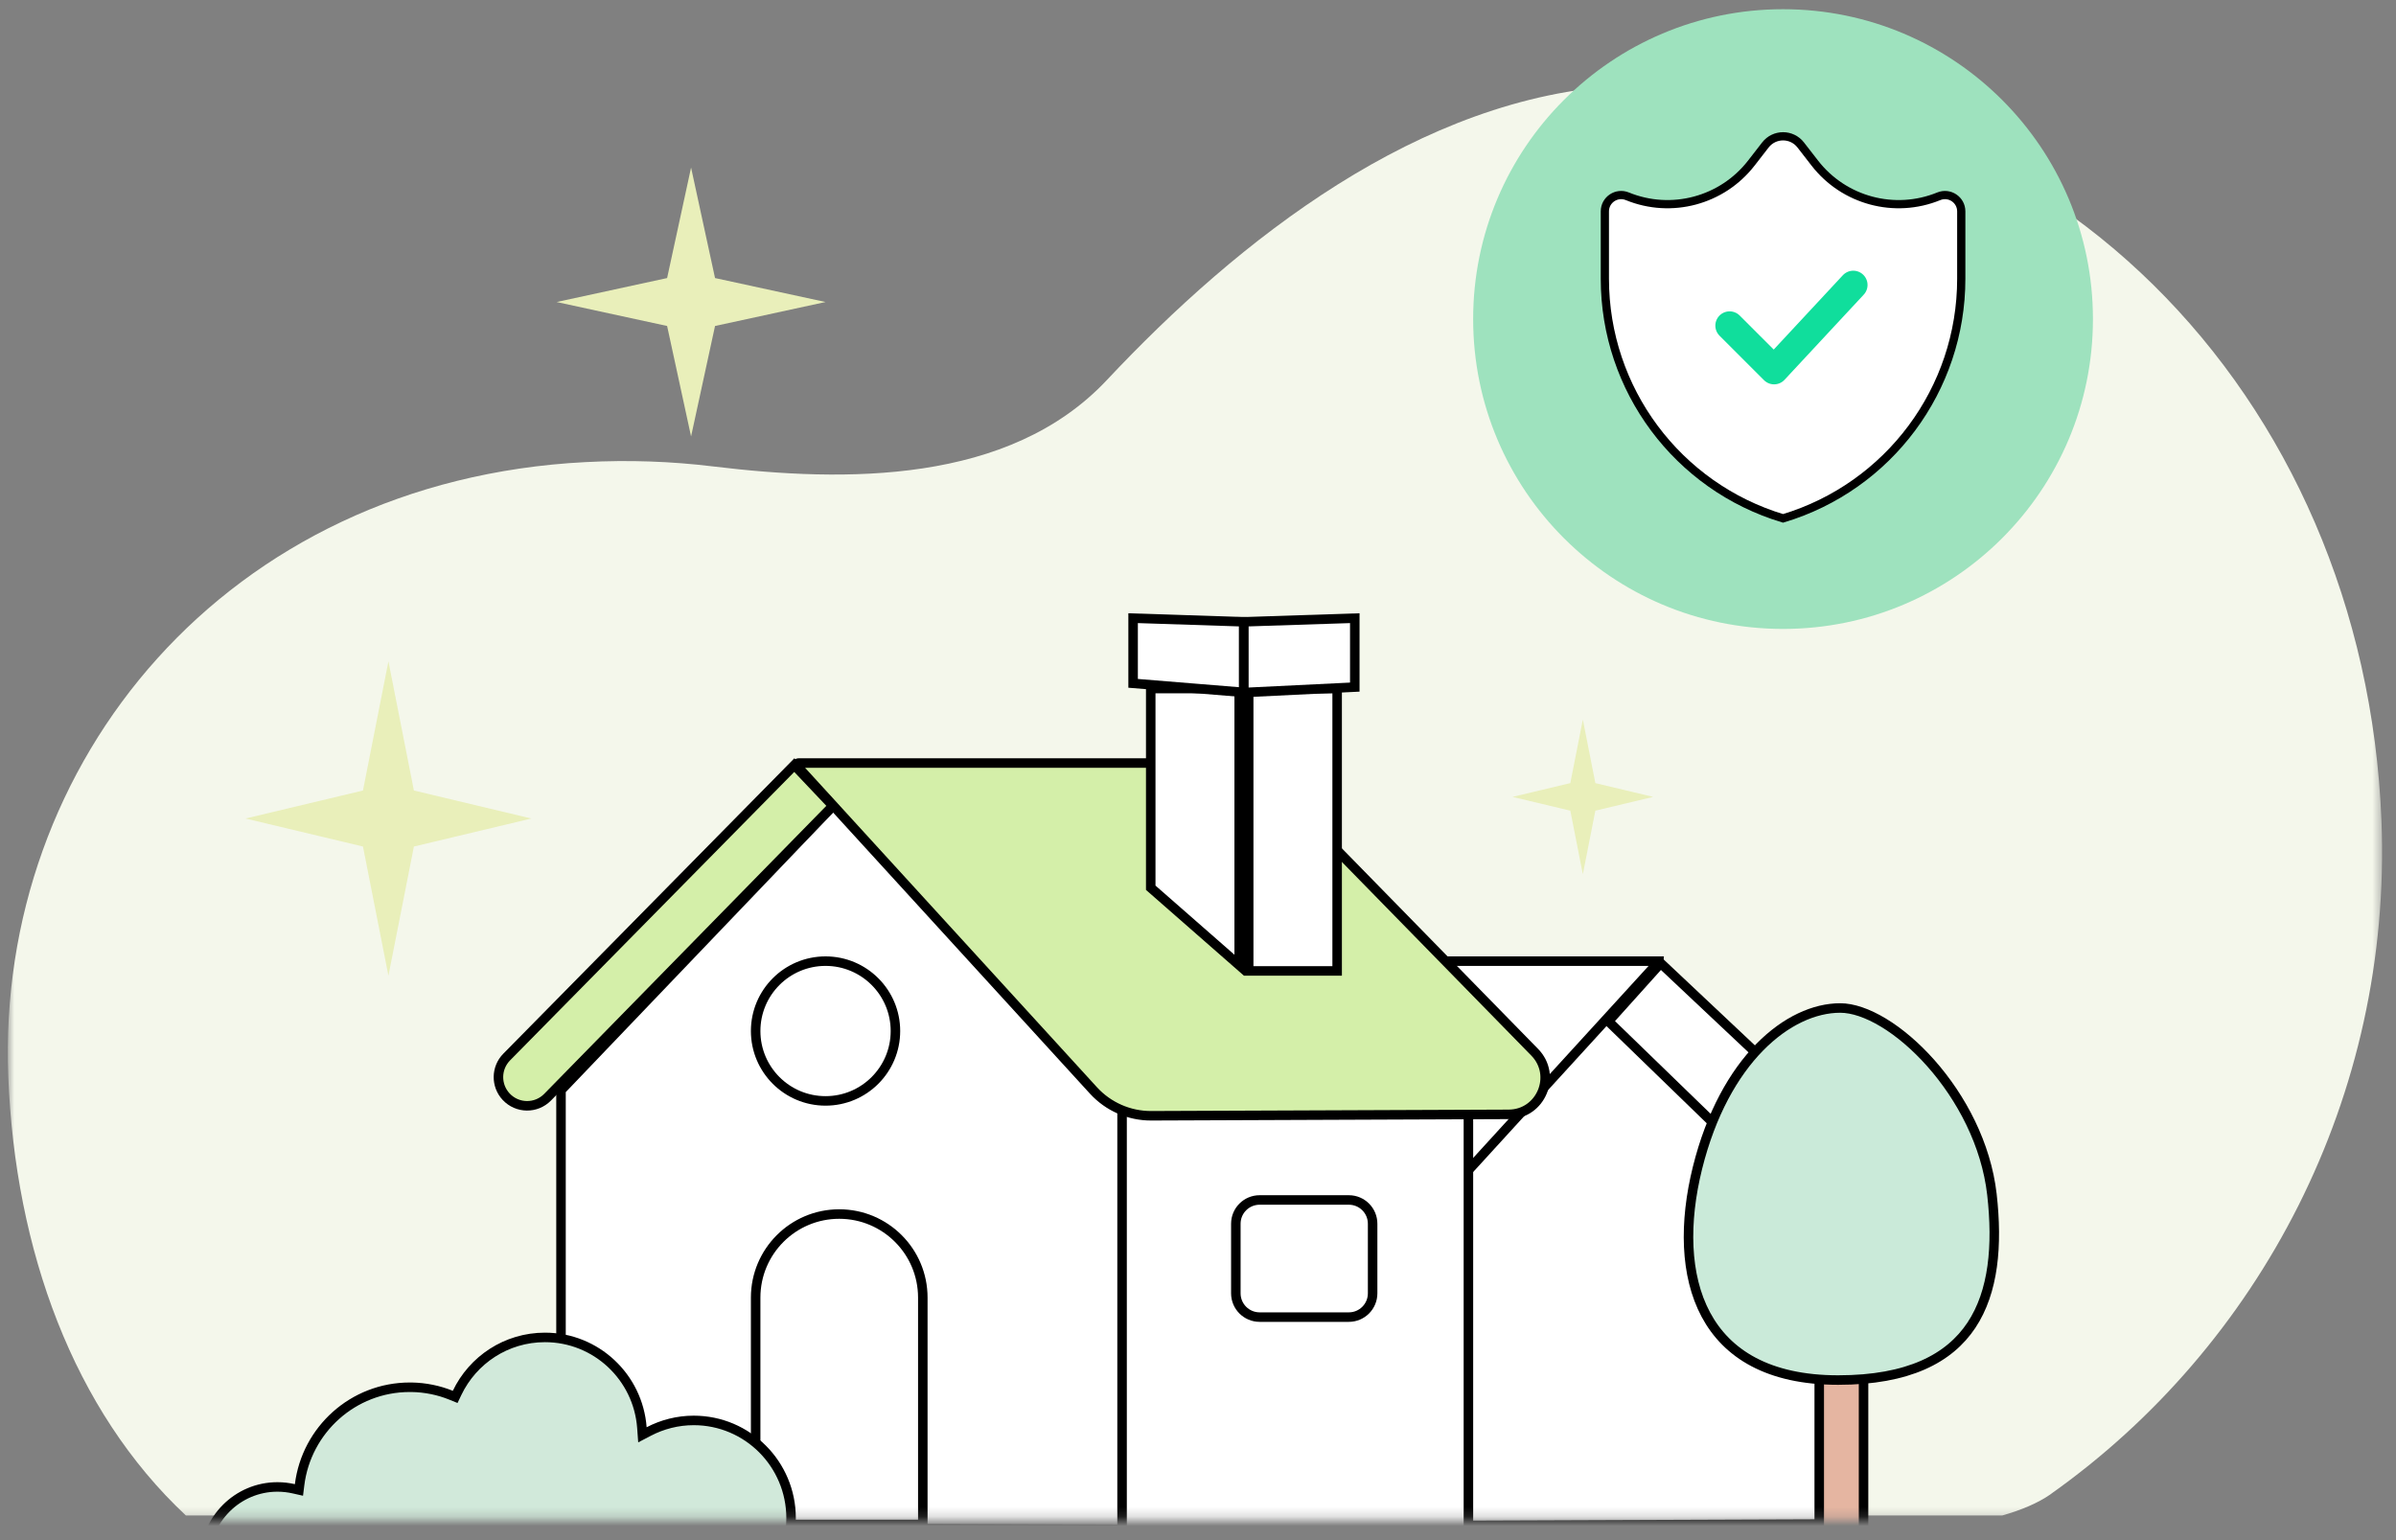
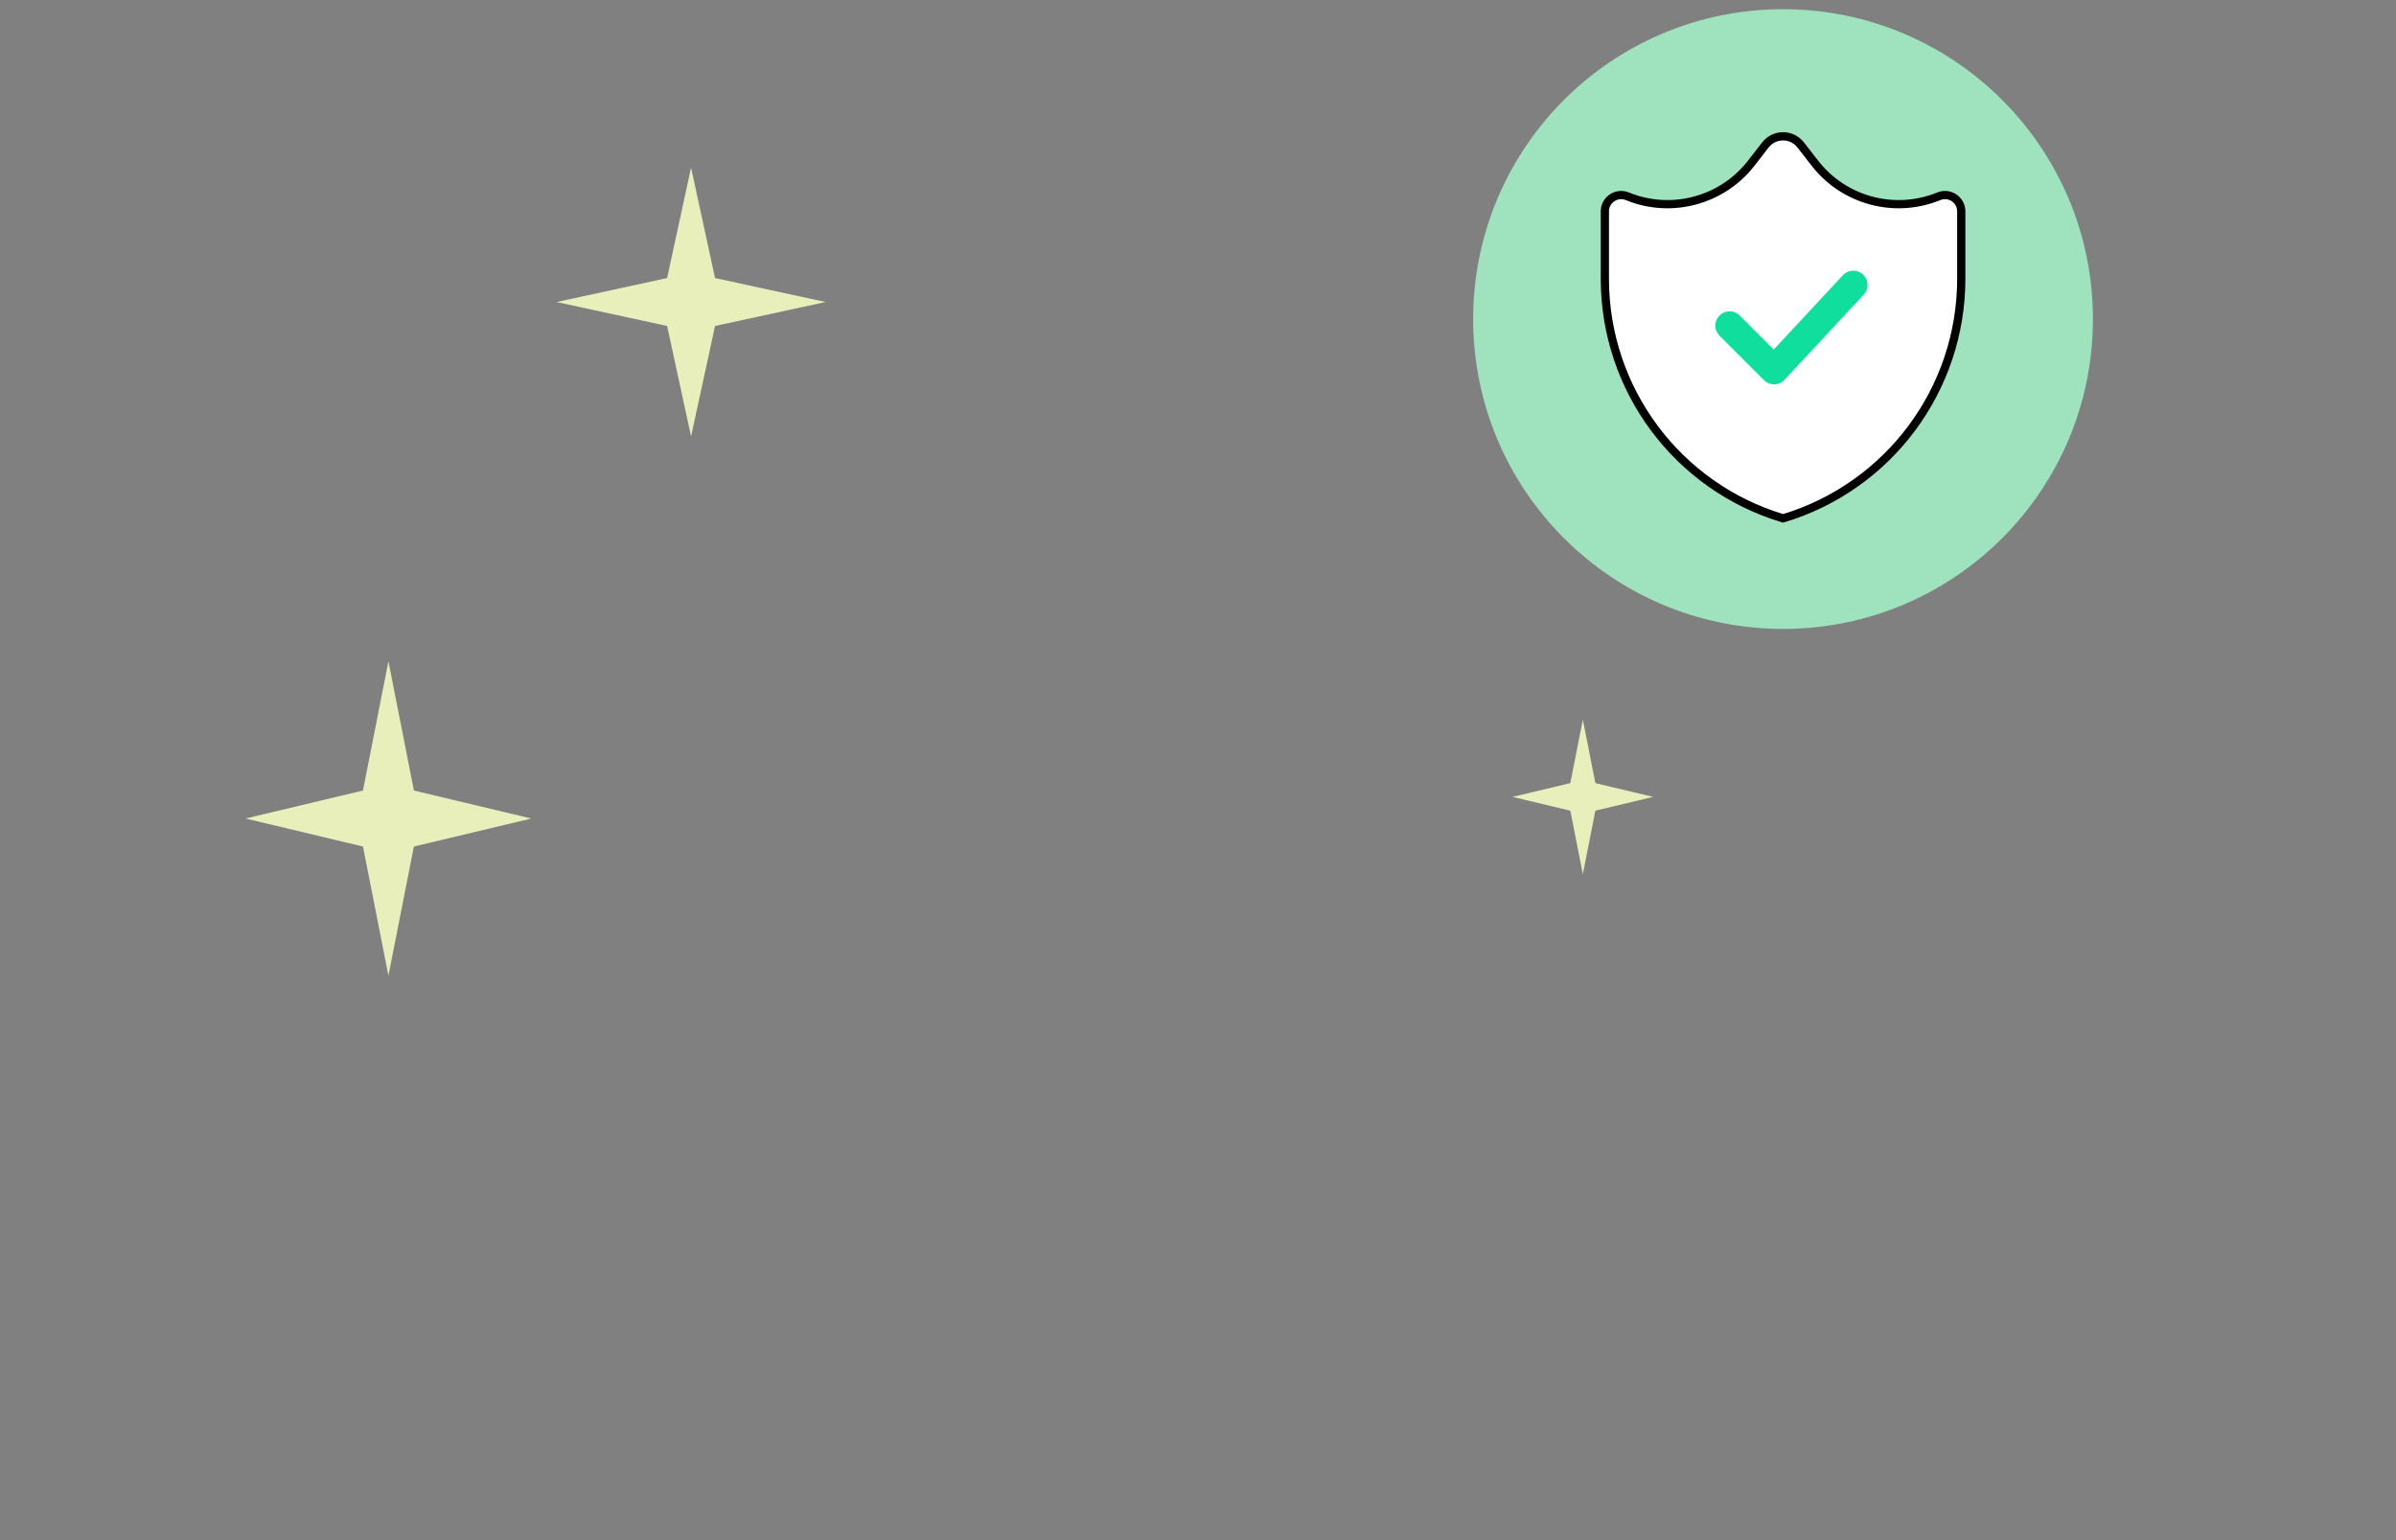
<svg xmlns="http://www.w3.org/2000/svg" width="252" height="162" viewBox="0 0 252 162" fill="none">
  <rect x="0" y="0" width="252" height="162" fill="#808080" stroke="none" />
  <mask id="mask0_615_45246" style="mask-type:alpha" maskUnits="userSpaceOnUse" x="0" y="0" width="251" height="160">
-     <rect x="0.82" y="0.969" width="249.717" height="158.81" fill="#D9D9D9" />
-   </mask>
+     </mask>
  <g mask="url(#mask0_615_45246)">
    <path d="M215.682 157.158C237.633 141.62 251.611 115.379 250.472 86.339C248.714 41.431 214.874 6.75 170.74 9.006C149.32 10.101 130.188 25.296 116.398 39.993C106.125 50.929 88.94 50.753 74.984 49.06C70.638 48.53 66.159 48.364 61.581 48.607C23.761 50.542 -0.424 80.18 0.87 113.211C1.588 131.536 7.748 148.367 19.548 159.403H210.596C212.575 158.839 214.311 158.12 215.682 157.169V157.158Z" fill="#F4F7EB" />
    <path d="M170.891 104.517L149.489 127.252V160.465L191.114 160.309C192.012 160.306 192.738 159.577 192.738 158.679V127.091L170.891 104.517Z" fill="white" stroke="black" />
-     <path d="M149.204 122.801H122.685V160.6H149.204V122.801Z" fill="white" stroke="black" stroke-width="0.735" />
    <path d="M174.493 101.098H142.427C140.556 101.098 138.763 101.852 137.455 103.189L117.653 123.431C115.988 125.133 117.188 128.002 119.57 128.011L147.219 128.121C148.882 128.128 150.47 127.431 151.592 126.204L174.504 101.122C174.506 101.12 174.507 101.118 174.508 101.117L174.508 101.116C174.508 101.115 174.508 101.111 174.506 101.106C174.504 101.101 174.501 101.099 174.501 101.098L174.499 101.098C174.498 101.098 174.496 101.098 174.493 101.098Z" fill="white" stroke="black" />
-     <path d="M174.661 101.312L169.164 107.428L190.851 128.456C192.504 130.058 195.12 130.089 196.81 128.526C198.654 126.821 198.667 123.911 196.838 122.189L174.661 101.312Z" fill="white" stroke="black" />
    <path d="M88.893 83.42L118.173 114.897V160.867L61.392 160.653C60.072 160.648 59.004 159.576 59.004 158.256V114.674L88.893 83.42Z" fill="white" stroke="black" />
    <path d="M118.014 109.949H154.441V161.346H118.014V109.949Z" fill="white" stroke="black" />
    <path d="M83.995 80.258H127.596C130.189 80.258 132.673 81.303 134.487 83.156L161.411 110.68C163.788 113.109 162.076 117.2 158.678 117.214L121.082 117.363C118.77 117.373 116.561 116.404 115.002 114.697L83.847 80.593C83.73 80.464 83.821 80.258 83.995 80.258Z" fill="#D4EFA9" stroke="black" />
    <path d="M132.48 126.219H141.866C143.247 126.219 144.366 127.338 144.366 128.719V136.04C144.366 137.421 143.247 138.54 141.866 138.54H132.48C131.1 138.54 129.98 137.421 129.98 136.04V128.719C129.98 127.338 131.1 126.219 132.48 126.219Z" stroke="black" />
    <path d="M86.827 115.799C82.767 115.799 79.476 112.508 79.476 108.449C79.476 104.389 82.767 101.098 86.827 101.098C90.887 101.098 94.178 104.389 94.178 108.449C94.178 112.508 90.887 115.799 86.827 115.799Z" stroke="black" />
-     <path d="M87.603 84.767L57.593 115.409C56.39 116.638 54.405 116.613 53.233 115.354C52.132 114.173 52.158 112.334 53.291 111.184L83.542 80.478L87.603 84.767Z" fill="#D4EFA9" stroke="black" />
-     <path d="M130.332 72.426V101.526L121.029 93.378V72.426H130.332ZM131.332 102.129V72.426H140.635V102.129H131.332Z" fill="white" stroke="black" />
+     <path d="M87.603 84.767L57.593 115.409C52.132 114.173 52.158 112.334 53.291 111.184L83.542 80.478L87.603 84.767Z" fill="#D4EFA9" stroke="black" />
    <path d="M119.175 71.877V65.024L130.807 65.404V72.826L119.175 71.877Z" fill="white" stroke="black" />
    <path d="M130.825 72.843V65.404L142.49 65.024V72.274L130.825 72.843Z" fill="white" stroke="black" />
    <path d="M97.057 136.49V160.346H79.476V136.49C79.476 131.635 83.411 127.699 88.266 127.699C93.121 127.699 97.057 131.635 97.057 136.49Z" stroke="black" />
    <path d="M195.999 137.827V170.595H191.339V132.889C191.339 128.713 191.695 126.143 192.191 124.83C192.449 124.148 192.689 123.952 192.795 123.915C192.833 123.902 192.986 123.868 193.295 124.216C193.593 124.551 193.921 125.126 194.243 125.943C194.563 126.752 194.865 127.769 195.127 128.96C195.649 131.341 195.999 134.392 195.999 137.827Z" fill="#E5B5A1" stroke="black" />
    <path d="M179.417 138.286C177.201 134.149 177.116 128.559 178.532 122.849C181.375 111.415 188.144 106.027 193.544 106.027C194.85 106.027 196.426 106.56 198.099 107.571C199.764 108.578 201.489 110.039 203.084 111.84C206.276 115.445 208.903 120.367 209.502 125.643C210.107 131.003 209.684 135.875 207.343 139.395C205.025 142.879 200.742 145.161 193.328 145.161C185.952 145.161 181.61 142.379 179.417 138.286Z" fill="#CAEAD9" stroke="black" />
    <path d="M43.099 145.919H43.274C44.744 145.941 46.157 146.237 47.437 146.757L47.873 146.934L48.076 146.509C49.728 143.053 53.239 140.676 57.314 140.676C62.699 140.676 67.115 144.852 67.511 150.163L67.567 150.921L68.24 150.569C69.652 149.834 71.26 149.408 72.964 149.408C78.618 149.408 83.203 154.009 83.203 159.69C83.203 160.144 83.175 160.583 83.119 161.023L83.004 161.927L83.828 161.539C84.487 161.228 85.243 161.052 86.026 161.052C88.942 161.052 91.324 163.438 91.324 166.388C91.324 169.336 88.943 171.71 86.026 171.71H29.18C24.975 171.71 21.558 168.283 21.558 164.057C21.558 159.831 24.975 156.404 29.18 156.404C29.776 156.404 30.345 156.473 30.904 156.6L31.442 156.721L31.51 156.174C32.233 150.389 37.144 145.919 43.099 145.919Z" fill="#D1E9DA" stroke="black" />
  </g>
  <path d="M187.533 66.154C205.533 66.154 220.125 51.562 220.125 33.561C220.125 15.561 205.533 0.969 187.533 0.969C169.532 0.969 154.94 15.561 154.94 33.561C154.94 51.562 169.532 66.154 187.533 66.154Z" fill="#9EE2BE" />
  <path d="M206.276 22.232V29.328C206.276 40.949 198.653 51.187 187.533 54.526C176.413 51.187 168.791 40.949 168.791 29.328V22.232C168.791 21.014 170.026 20.185 171.153 20.645C175.791 22.541 181.124 21.113 184.196 17.155L185.677 15.246C186.618 14.034 188.449 14.034 189.39 15.246L190.871 17.155C193.943 21.113 199.276 22.541 203.914 20.645C205.041 20.185 206.276 21.014 206.276 22.232Z" fill="white" stroke="black" stroke-width="0.865" />
  <path d="M194.919 29.973L186.59 38.928L181.912 34.25" stroke="#10DE9C" stroke-width="3" stroke-linecap="round" stroke-linejoin="round" />
  <path d="M86.827 31.768L75.204 34.288L72.684 45.91L70.164 34.288L58.541 31.768L70.164 29.248L72.684 17.625L75.204 29.248L86.827 31.768Z" fill="#E9EFBA" />
  <path d="M55.884 86.096L43.532 89.042L40.853 102.629L38.175 89.042L25.823 86.096L38.175 83.15L40.853 69.562L43.532 83.15L55.884 86.096Z" fill="#E9EFBA" />
  <path d="M173.87 83.821L167.793 85.271L166.476 91.955L165.158 85.271L159.081 83.821L165.158 82.372L166.476 75.688L167.793 82.372L173.87 83.821Z" fill="#E9EFBA" />
</svg>